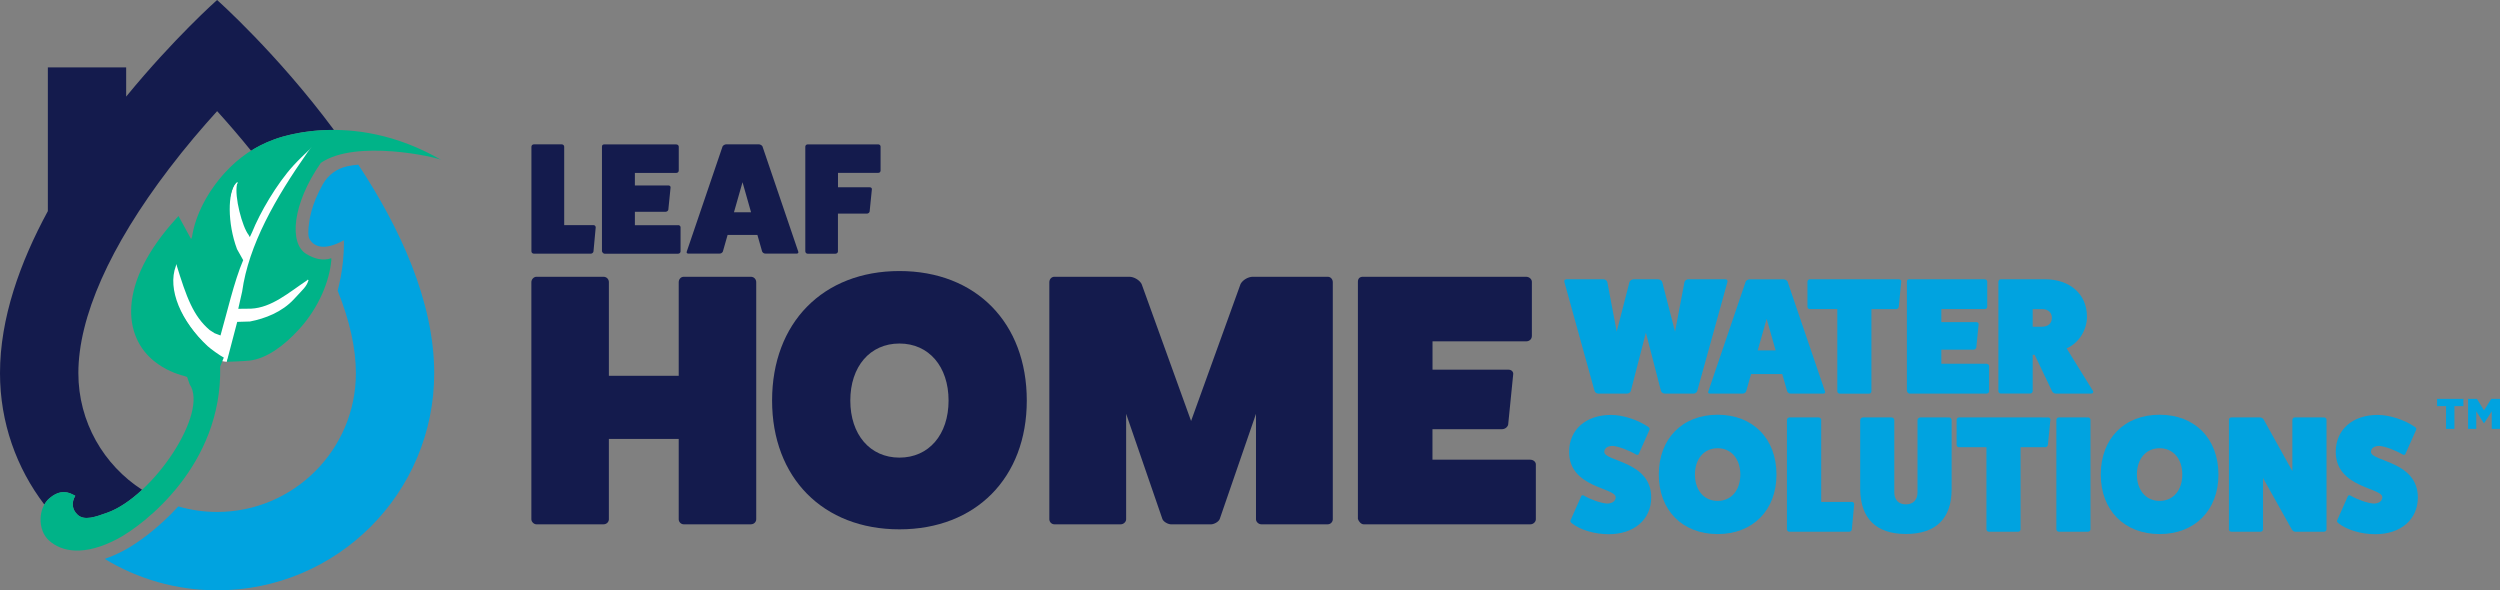
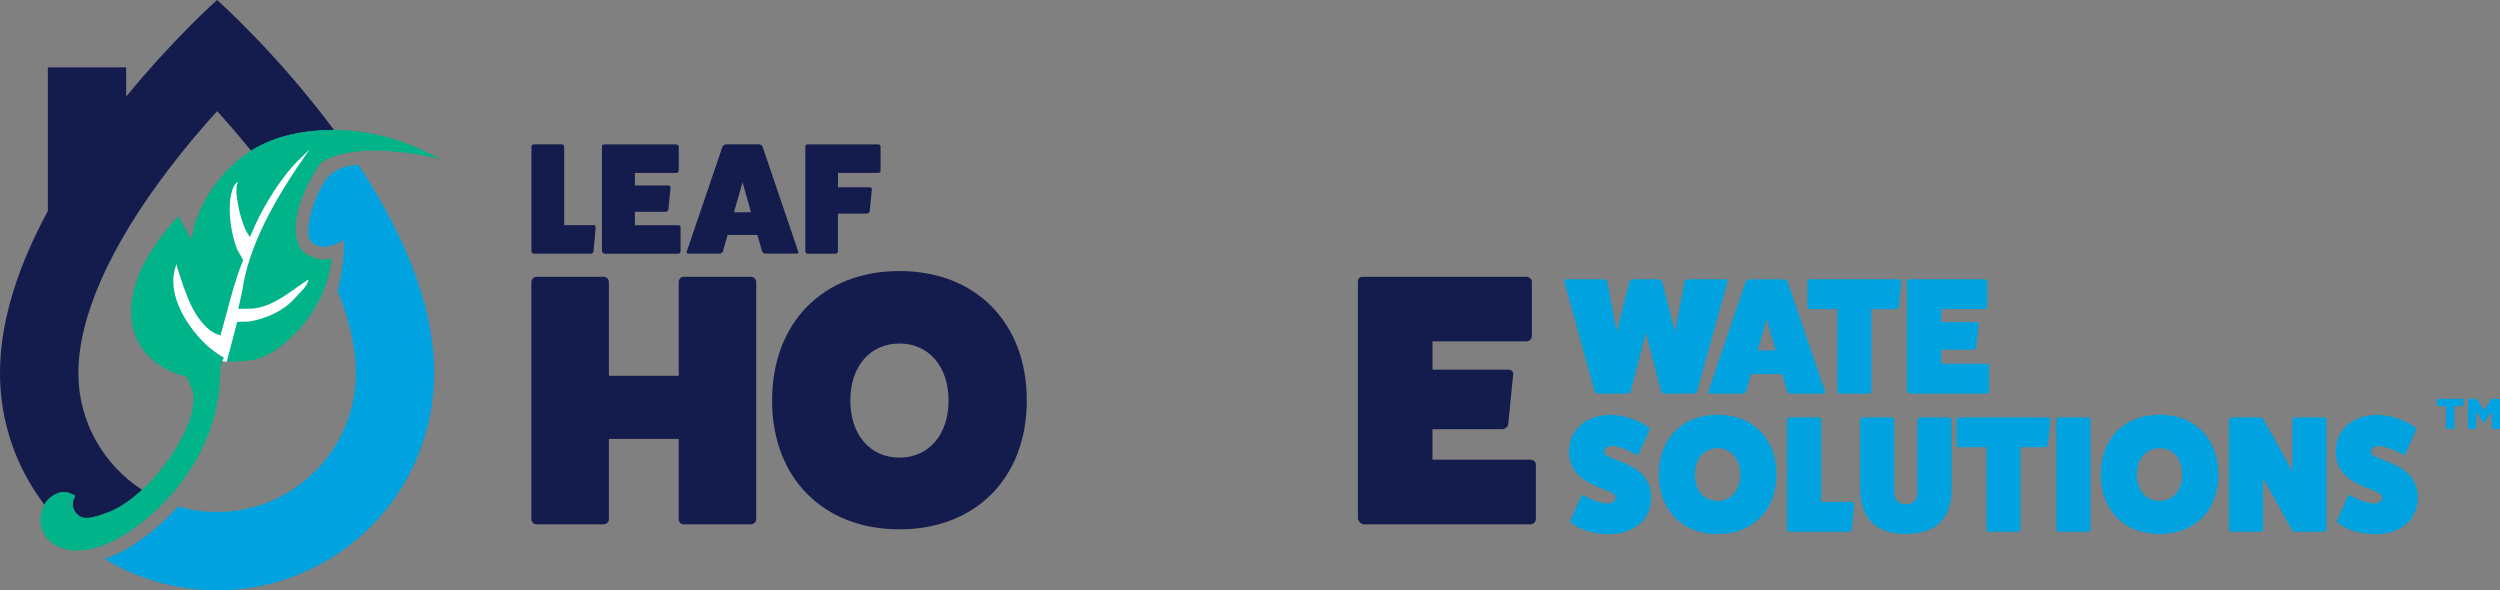
<svg xmlns="http://www.w3.org/2000/svg" version="1.1" id="Layer_1" x="0px" y="0px" viewBox="0 0 527.69 124.58" style="enable-background:new 0 0 527.69 124.58;" xml:space="preserve">
  <rect x="0" y="0" width="527.69" height="124.58" fill="#808080" stroke="none" />
  <style type="text/css">
	.st0{fill:#00A3E0;}
	.st1{fill:#141B4D;}
	.st2{fill:#FFFFFF;}
	.st3{fill:#00B388;}
</style>
  <g id="LHWS_Logo">
    <g id="Icon">
      <path id="Lower_Drop" class="st0" d="M73.34,35.09c-2.21,0.46-4.09,1.83-5.2,3.8c-1.19,2.12-1.96,4.06-2.42,5.75l0,0    c0,0-0.01,0.04-0.02,0.09c-0.22,0.83-0.37,1.59-0.45,2.29c-0.2,1.34-0.3,2.86,0.12,3.52c0.83,1.28,2.7,2.64,7.21,0.18l0.02,0.61    c-0.01,1.2-0.07,2.5-0.21,3.88c-0.24,2.33-0.66,4.39-1.12,6.14c2.54,6.32,3.85,12.17,3.85,17.42c0,16.15-13.14,29.29-29.29,29.29    c-2.84,0-5.59-0.41-8.19-1.17c-4.15,4.54-8.62,7.79-11.52,9.32c-1.38,0.73-2.72,1.31-4.02,1.76c6.92,4.2,15.04,6.63,23.73,6.63    c25.3,0,45.82-20.51,45.82-45.82c0-15.19-7.27-30.77-16.02-44.02C74.81,34.82,74.05,34.94,73.34,35.09" />
      <path id="Upper_Drop" class="st1" d="M45.82,0c0,0-9.1,8.07-19.19,20.39v-6.17H10.1v30.34C4.22,55.39,0,67.19,0,78.76    c0,10.43,3.49,20.05,9.37,27.75c0.29-0.51,0.64-0.97,1.09-1.34c1.53-1.29,3.14-1.77,5.06-0.7l0.37,0.2    c-0.83,1.36-0.71,2.89,0.48,3.99c1.42,1.32,3.72,0.49,6.37-0.47c2.39-0.87,4.89-2.61,7.26-4.8c-8.09-5.22-13.46-14.3-13.46-24.63    c0-11.8,6.62-26.73,19.16-43.17c3.48-4.57,7-8.68,10.13-12.13c2.24,2.47,4.68,5.28,7.17,8.37c1.44-0.91,2.95-1.66,4.51-2.24    c0.08-0.03,0.15-0.06,0.22-0.09c0,0,5.01-2.1,12.76-2.07C58.48,11.23,45.82,0,45.82,0z" />
      <g id="Leaf_Icon">
        <path id="Veins" class="st2" d="M66.67,31.47l-0.88,1.13c-6.83,9.73-12.46,19.6-13.83,29.44l-0.12,2.09l2.72-0.03     c4.35-0.23,10.96-7.92,11.12-4.46l0.14-0.15l0.15,0.14c-0.47,1.42-1.07,1.8-3.03,3.95c-2.53,2.77-6.15,4.16-9.33,4.76l-2.69,0.08     l-3.05,7.95c-3.4-0.29-3.01-2.11-3.68-2.73c-5.53-5.14-9.69-13.15-7.8-18.08l1.65-0.89l0.03,1.58     c2.14,6.98,3.65,10.41,7.11,13.34l1.09,0.27l-0.1-1.17c1.25-4.37,2.56-9.4,4.44-13.77l-2.17-1.8     c-1.85-4.93,0.44-15.65,1.93-14.77c-0.07,2.55,1.39,8.19,2.44,9.51l0.27,0.49l0.49-1.06c1.39-3.47,5.96-12.75,10.02-15.52     l2.99-1.53c0.37-0.07,0.72-0.42,1.04-0.24L66.67,31.47z" />
        <path id="Leaf_1_" class="st3" d="M93.14,33.76c-1.01-0.59-18.01-4.45-25.42,0.62c-6.06,8.7-6.74,17.02-3.06,19.23     c1.7,1.02,3.47,1.51,5.26,0.9l0.01,0.44c-0.38,4.34-2.6,9.96-6.82,14.57c-3.23,3.54-6.92,6.19-10.42,6.59     c-1.2,0.14-4.83,0.26-4.83,0.26l2.21-8.43l2.69-0.08c3.18-0.61,6.8-1.99,9.33-4.76c1.97-2.15,2.57-2.53,3.03-3.95l-0.15-0.14     l-0.14,0.15c-3.92,2.62-7.47,5.77-11.83,5.99l-2.71,0.03l0.82-3.63c1.37-9.84,7.01-19.71,13.83-29.44l0.88-1.14l-0.48,0.58     c-1.2,1.16-2.24,2.12-3.37,3.35c-3.59,3.92-7.13,10.06-8.75,14.1l-0.49,1.05l-0.27-0.49c-1.31-1.65-3.03-8.06-2.43-10.68     l0.21-0.38l-0.29,0.02l-0.21,0.23c-1.65,1.81-1.78,8.33,0.29,13.84l1.3,2.32c-1.89,4.37-3.53,11.53-4.79,15.9l-1.24-0.47     l-1.04-0.67c-3.46-2.93-4.91-6.93-7.05-13.91l-0.04,0.09l-0.04,0.27c-1.88,4.93,1.15,11.8,6.68,16.93c0.67,0.62,2.6,2,3.43,2.43     l-0.77,1.89c0.5,20.87-16.17,33.47-21.64,36.36c-7.04,3.72-11.84,2.79-14.53,0.32c-2.4-2.21-2.3-6.83,0.16-8.91     c1.53-1.29,3.14-1.77,5.06-0.7l0.37,0.2c-0.83,1.36-0.71,2.89,0.49,3.99c1.42,1.32,3.72,0.49,6.37-0.47     c9.66-3.53,21.35-21.06,17.28-27.04l-0.54-1.55l-0.54-0.19c-1.91-0.49-4.09-1.33-6.28-3.04c-6.65-5.19-8.06-16.44,4.59-30.28     l0.42-0.46l2.66,4.87l0.2-0.52c0.7-4.59,3.31-9.54,6.96-13.53c2.93-3.21,6.43-5.58,10.24-6.95     C57.74,29.5,73.97,22.68,93.14,33.76z" />
      </g>
    </g>
    <g id="Text">
      <path id="TM_1_" class="st0" d="M514.41,84.19v1.54h1.89v4.79h1.77v-4.79h1.89v-1.54H514.41z M525.84,84.19l-1.52,2.44l-1.5-2.44    h-1.87v6.33h1.73v-3.7l1.6,2.51h0.06l1.6-2.51v3.7h1.75v-6.33H525.84z" />
      <g id="WATER_SOLUTIONS">
        <path id="W" class="st0" d="M364.19,58.95c0.35,0,0.53,0.28,0.42,0.59l-6.36,22.98c-0.11,0.31-0.45,0.56-0.77,0.56h-6.09     c-0.31,0-0.73-0.25-0.8-0.56l-3.18-12.31l-3.18,12.31c-0.07,0.31-0.49,0.56-0.8,0.56h-6.09c-0.31,0-0.66-0.25-0.77-0.56     l-6.36-22.98c-0.11-0.31,0.07-0.59,0.42-0.59h7.84c0.35,0,0.73,0.28,0.8,0.59L341.25,70l2.69-10.46c0.1-0.35,0.52-0.59,0.94-0.59     h5.04c0.42,0,0.84,0.25,0.94,0.59L353.56,70l1.99-10.46c0.07-0.31,0.45-0.59,0.8-0.59H364.19z" />
        <path id="A_1_" class="st0" d="M385.22,82.63c0.1,0.21-0.04,0.45-0.32,0.45h-6.93c-0.31,0-0.59-0.17-0.73-0.45l-1.05-3.67h-6.58     l-1.05,3.67c-0.14,0.28-0.42,0.45-0.74,0.45h-6.93c-0.28,0-0.42-0.25-0.31-0.45l7.9-23.22c0.1-0.21,0.49-0.45,0.84-0.45h7.14     c0.35,0,0.73,0.25,0.84,0.45L385.22,82.63z M372.9,67.31l-1.89,6.65h3.78L372.9,67.31z" />
        <path id="T" class="st0" d="M400.82,58.95c0.32,0,0.53,0.25,0.49,0.49l-0.53,5.32c-0.04,0.28-0.31,0.49-0.56,0.49h-5.21v17.35     c0,0.25-0.21,0.49-0.49,0.49h-6.19c-0.28,0-0.52-0.25-0.52-0.49V65.24H382c-0.25,0-0.49-0.21-0.49-0.49v-5.28     c0-0.28,0.25-0.53,0.49-0.53H400.82z" />
        <path id="E_2_" class="st0" d="M419.32,76.79c0.28,0,0.53,0.21,0.53,0.45v5.35c0,0.25-0.25,0.49-0.53,0.49h-16.26     c-0.24,0-0.49-0.28-0.56-0.53V59.44c0-0.32,0.17-0.49,0.49-0.49h15.91c0.31,0,0.56,0.25,0.56,0.49v5.28     c0,0.31-0.25,0.52-0.56,0.52h-9.13v2.76h7.42c0.31,0,0.49,0.25,0.45,0.45l-0.49,4.9c-0.04,0.21-0.28,0.45-0.59,0.45h-6.79v2.97     H419.32z" />
-         <path id="R" class="st0" d="M441.78,82.52c0.17,0.31-0.07,0.56-0.38,0.56h-7.49c-0.35,0-0.66-0.25-0.8-0.56l-3.64-7.63h-0.42     v7.69c0,0.25-0.25,0.49-0.56,0.49h-6.16c-0.28,0-0.52-0.25-0.52-0.49V59.47c0-0.28,0.25-0.53,0.52-0.53h9.23     c5.39,0,8.95,3.15,8.95,7.91c0,2.76-1.68,5.56-4.3,6.68L441.78,82.52z M431.11,68.95c1.19,0,1.99-0.73,1.99-1.85     c0-1.12-0.8-1.85-1.99-1.85h-2.06v3.71H431.11z" />
        <path id="S" class="st0" d="M333.69,104.89c0.11-0.35,0.35-0.45,0.63-0.28c1.61,0.91,3.53,1.57,4.86,1.68     c1.12,0,1.85-0.52,1.85-1.33c0-2.06-9.83-1.96-9.83-9.58c0-4.69,3.53-7.8,8.85-7.8c2.48,0,5.63,1.01,7.84,2.52     c0.28,0.17,0.38,0.45,0.28,0.63l-2.2,4.93c-0.1,0.35-0.35,0.45-0.63,0.28c-1.71-0.98-3.71-1.71-4.93-1.82     c-1.08,0-1.78,0.49-1.78,1.26c0,2.06,9.9,1.92,9.9,9.62c0,4.65-3.6,7.76-8.99,7.76c-2.94,0-6.02-0.91-7.76-2.31     c-0.28-0.21-0.38-0.45-0.28-0.63L333.69,104.89z" />
        <path id="O_1_" class="st0" d="M362.55,112.73c-7.45,0-12.42-5.04-12.42-12.56c0-7.59,4.97-12.63,12.42-12.63     c7.45,0,12.42,5.04,12.42,12.63C374.97,107.69,370,112.73,362.55,112.73z M362.55,94.61c-2.87,0-4.79,2.24-4.79,5.56     c0,3.32,1.92,5.56,4.79,5.56c2.87,0,4.79-2.24,4.79-5.56C367.34,96.85,365.42,94.61,362.55,94.61z" />
        <path id="L_1_" class="st0" d="M390.92,105.94c0.25,0,0.45,0.21,0.45,0.49l-0.49,5.32c-0.03,0.24-0.28,0.49-0.56,0.49H377.7     c-0.28,0-0.52-0.25-0.52-0.49V88.63c0-0.28,0.25-0.52,0.52-0.52h6.19c0.28,0,0.52,0.25,0.52,0.52v17.31H390.92z" />
        <path id="U" class="st0" d="M411.35,88.1c0.35,0,0.59,0.28,0.59,0.59v14.58c0,6.19-3.32,9.44-9.65,9.44     c-6.26,0-9.58-3.25-9.65-9.44V88.7c0-0.32,0.28-0.59,0.59-0.59h6.02c0.35,0,0.59,0.28,0.59,0.59v15.21     c0,1.61,0.91,2.55,2.45,2.55c1.54,0,2.45-0.95,2.45-2.52V88.7c0-0.32,0.28-0.59,0.59-0.59H411.35z" />
        <path id="T_1_" class="st0" d="M432.3,88.1c0.32,0,0.53,0.25,0.49,0.49l-0.53,5.32c-0.04,0.28-0.31,0.49-0.56,0.49h-5.21v17.35     c0,0.24-0.21,0.49-0.49,0.49h-6.19c-0.28,0-0.52-0.25-0.52-0.49V94.4h-5.81c-0.25,0-0.49-0.21-0.49-0.49v-5.28     c0-0.28,0.25-0.52,0.49-0.52H432.3z" />
        <path id="I" class="st0" d="M440.73,88.1c0.31,0,0.52,0.25,0.52,0.52v23.12c0,0.24-0.21,0.49-0.52,0.49h-6.19     c-0.24,0-0.49-0.25-0.49-0.49V88.63c0-0.28,0.25-0.52,0.49-0.52H440.73z" />
        <path id="O_2_" class="st0" d="M455.84,112.73c-7.45,0-12.42-5.04-12.42-12.56c0-7.59,4.97-12.63,12.42-12.63     c7.45,0,12.42,5.04,12.42,12.63C468.26,107.69,463.29,112.73,455.84,112.73z M455.84,94.61c-2.87,0-4.79,2.24-4.79,5.56     c0,3.32,1.92,5.56,4.79,5.56c2.87,0,4.79-2.24,4.79-5.56C460.64,96.85,458.71,94.61,455.84,94.61z" />
        <path id="N" class="st0" d="M490.54,88.1c0.32,0,0.53,0.25,0.53,0.52v23.12c0,0.24-0.21,0.49-0.53,0.49h-6.05     c-0.25,0-0.56-0.17-0.73-0.45l-6.09-10.88v10.84c0,0.24-0.21,0.49-0.52,0.49h-6.19c-0.28,0-0.49-0.25-0.49-0.49V88.63     c0-0.28,0.21-0.52,0.49-0.52h6.05c0.31,0,0.66,0.17,0.8,0.45l6.05,10.88V88.63c0-0.28,0.25-0.52,0.49-0.52H490.54z" />
        <path id="S_1_" class="st0" d="M495.51,104.89c0.11-0.35,0.35-0.45,0.63-0.28c1.61,0.91,3.53,1.57,4.86,1.68     c1.12,0,1.85-0.52,1.85-1.33c0-2.06-9.83-1.96-9.83-9.58c0-4.69,3.53-7.8,8.85-7.8c2.48,0,5.63,1.01,7.84,2.52     c0.28,0.17,0.38,0.45,0.28,0.63l-2.2,4.93c-0.1,0.35-0.35,0.45-0.63,0.28c-1.71-0.98-3.71-1.71-4.93-1.82     c-1.08,0-1.78,0.49-1.78,1.26c0,2.06,9.9,1.92,9.9,9.62c0,4.65-3.6,7.76-8.99,7.76c-2.94,0-6.02-0.91-7.76-2.31     c-0.28-0.21-0.38-0.45-0.28-0.63L495.51,104.89z" />
      </g>
      <g id="HOME">
        <path id="H" class="st1" d="M158.48,58.42c0.68,0,1.14,0.53,1.14,1.14v50.05c0,0.53-0.45,1.06-1.14,1.06h-14.16     c-0.61,0-1.06-0.53-1.06-1.06V92.65h-14.74v16.96c0,0.53-0.45,1.06-1.14,1.06h-14.16c-0.53,0-1.06-0.53-1.06-1.06V59.56     c0-0.61,0.53-1.14,1.06-1.14h14.16c0.68,0,1.14,0.53,1.14,1.14v19.76h14.74V59.56c0-0.61,0.45-1.14,1.06-1.14H158.48z" />
        <path id="O" class="st1" d="M189.85,111.73c-16.13,0-26.88-10.9-26.88-27.18c0-16.43,10.75-27.34,26.88-27.34     c16.13,0,26.88,10.9,26.88,27.34C216.73,100.83,205.98,111.73,189.85,111.73z M189.85,72.51c-6.21,0-10.37,4.85-10.37,12.04     s4.17,12.04,10.37,12.04c6.21,0,10.37-4.85,10.37-12.04S196.06,72.51,189.85,72.51z" />
-         <path id="M" class="st1" d="M280.26,58.42c0.61,0,1.06,0.53,1.06,1.14v50.05c0,0.53-0.45,1.06-1.06,1.06h-14.01     c-0.61,0-1.14-0.53-1.14-1.06V87.35l-7.65,22.19c-0.23,0.61-1.21,1.14-1.89,1.14h-8.33c-0.68,0-1.67-0.53-1.89-1.14l-7.65-22.19     v22.26c0,0.53-0.53,1.06-1.14,1.06h-14.01c-0.61,0-1.06-0.53-1.06-1.06V59.56c0-0.61,0.45-1.14,1.06-1.14h15.83     c0.98,0,2.12,0.68,2.58,1.51l10.45,28.93l10.45-28.93c0.45-0.83,1.59-1.51,2.58-1.51H280.26z" />
        <path id="E" class="st1" d="M323.04,97.04c0.61,0,1.14,0.45,1.14,0.98v11.59c0,0.53-0.53,1.06-1.14,1.06h-35.21     c-0.53,0-1.06-0.61-1.21-1.14V59.48c0-0.68,0.38-1.06,1.06-1.06h34.45c0.68,0,1.21,0.53,1.21,1.06v11.43     c0,0.68-0.53,1.14-1.21,1.14h-19.76v5.98h16.05c0.68,0,1.06,0.53,0.98,0.98l-1.06,10.6c-0.08,0.45-0.61,0.98-1.29,0.98h-14.69     v6.44H323.04z" />
      </g>
      <g id="LEAF">
        <path id="L" class="st1" d="M125.3,47.52c0.23,0,0.44,0.2,0.44,0.47l-0.47,5.08c-0.03,0.23-0.27,0.47-0.53,0.47h-12.07     c-0.27,0-0.5-0.23-0.5-0.47v-22.1c0-0.27,0.23-0.5,0.5-0.5h5.92c0.27,0,0.5,0.23,0.5,0.5v16.55H125.3z" />
        <path id="E_1_" class="st1" d="M143.15,47.52c0.27,0,0.5,0.2,0.5,0.44v5.12c0,0.23-0.23,0.47-0.5,0.47h-15.55     c-0.23,0-0.47-0.27-0.54-0.5v-22.1c0-0.3,0.17-0.47,0.47-0.47h15.21c0.3,0,0.53,0.23,0.53,0.47v5.05c0,0.3-0.23,0.5-0.53,0.5     h-8.73v2.64h7.09c0.3,0,0.47,0.23,0.44,0.44l-0.47,4.68c-0.03,0.2-0.27,0.44-0.57,0.44h-6.49v2.84H143.15z" />
        <path id="A" class="st1" d="M168.49,53.1c0.1,0.2-0.03,0.43-0.3,0.43h-6.62c-0.3,0-0.57-0.17-0.7-0.43l-1-3.51h-6.29l-1,3.51     c-0.13,0.27-0.4,0.43-0.7,0.43h-6.62c-0.27,0-0.4-0.23-0.3-0.43l7.56-22.2c0.1-0.2,0.47-0.44,0.8-0.44h6.82     c0.33,0,0.7,0.23,0.8,0.44L168.49,53.1z M156.73,38.46l-1.81,6.35h3.61L156.73,38.46z" />
        <path id="F" class="st1" d="M185.37,30.47c0.3,0,0.5,0.23,0.5,0.47v5.05c0,0.3-0.2,0.5-0.5,0.5h-8.49v3.04h6.72     c0.3,0,0.47,0.23,0.43,0.44l-0.47,4.68c-0.03,0.2-0.27,0.44-0.57,0.44h-6.12v7.99c0,0.23-0.23,0.47-0.5,0.47h-5.92     c-0.27,0-0.47-0.27-0.47-0.5v-22.1c0-0.23,0.2-0.47,0.47-0.47H185.37z" />
      </g>
    </g>
  </g>
</svg>